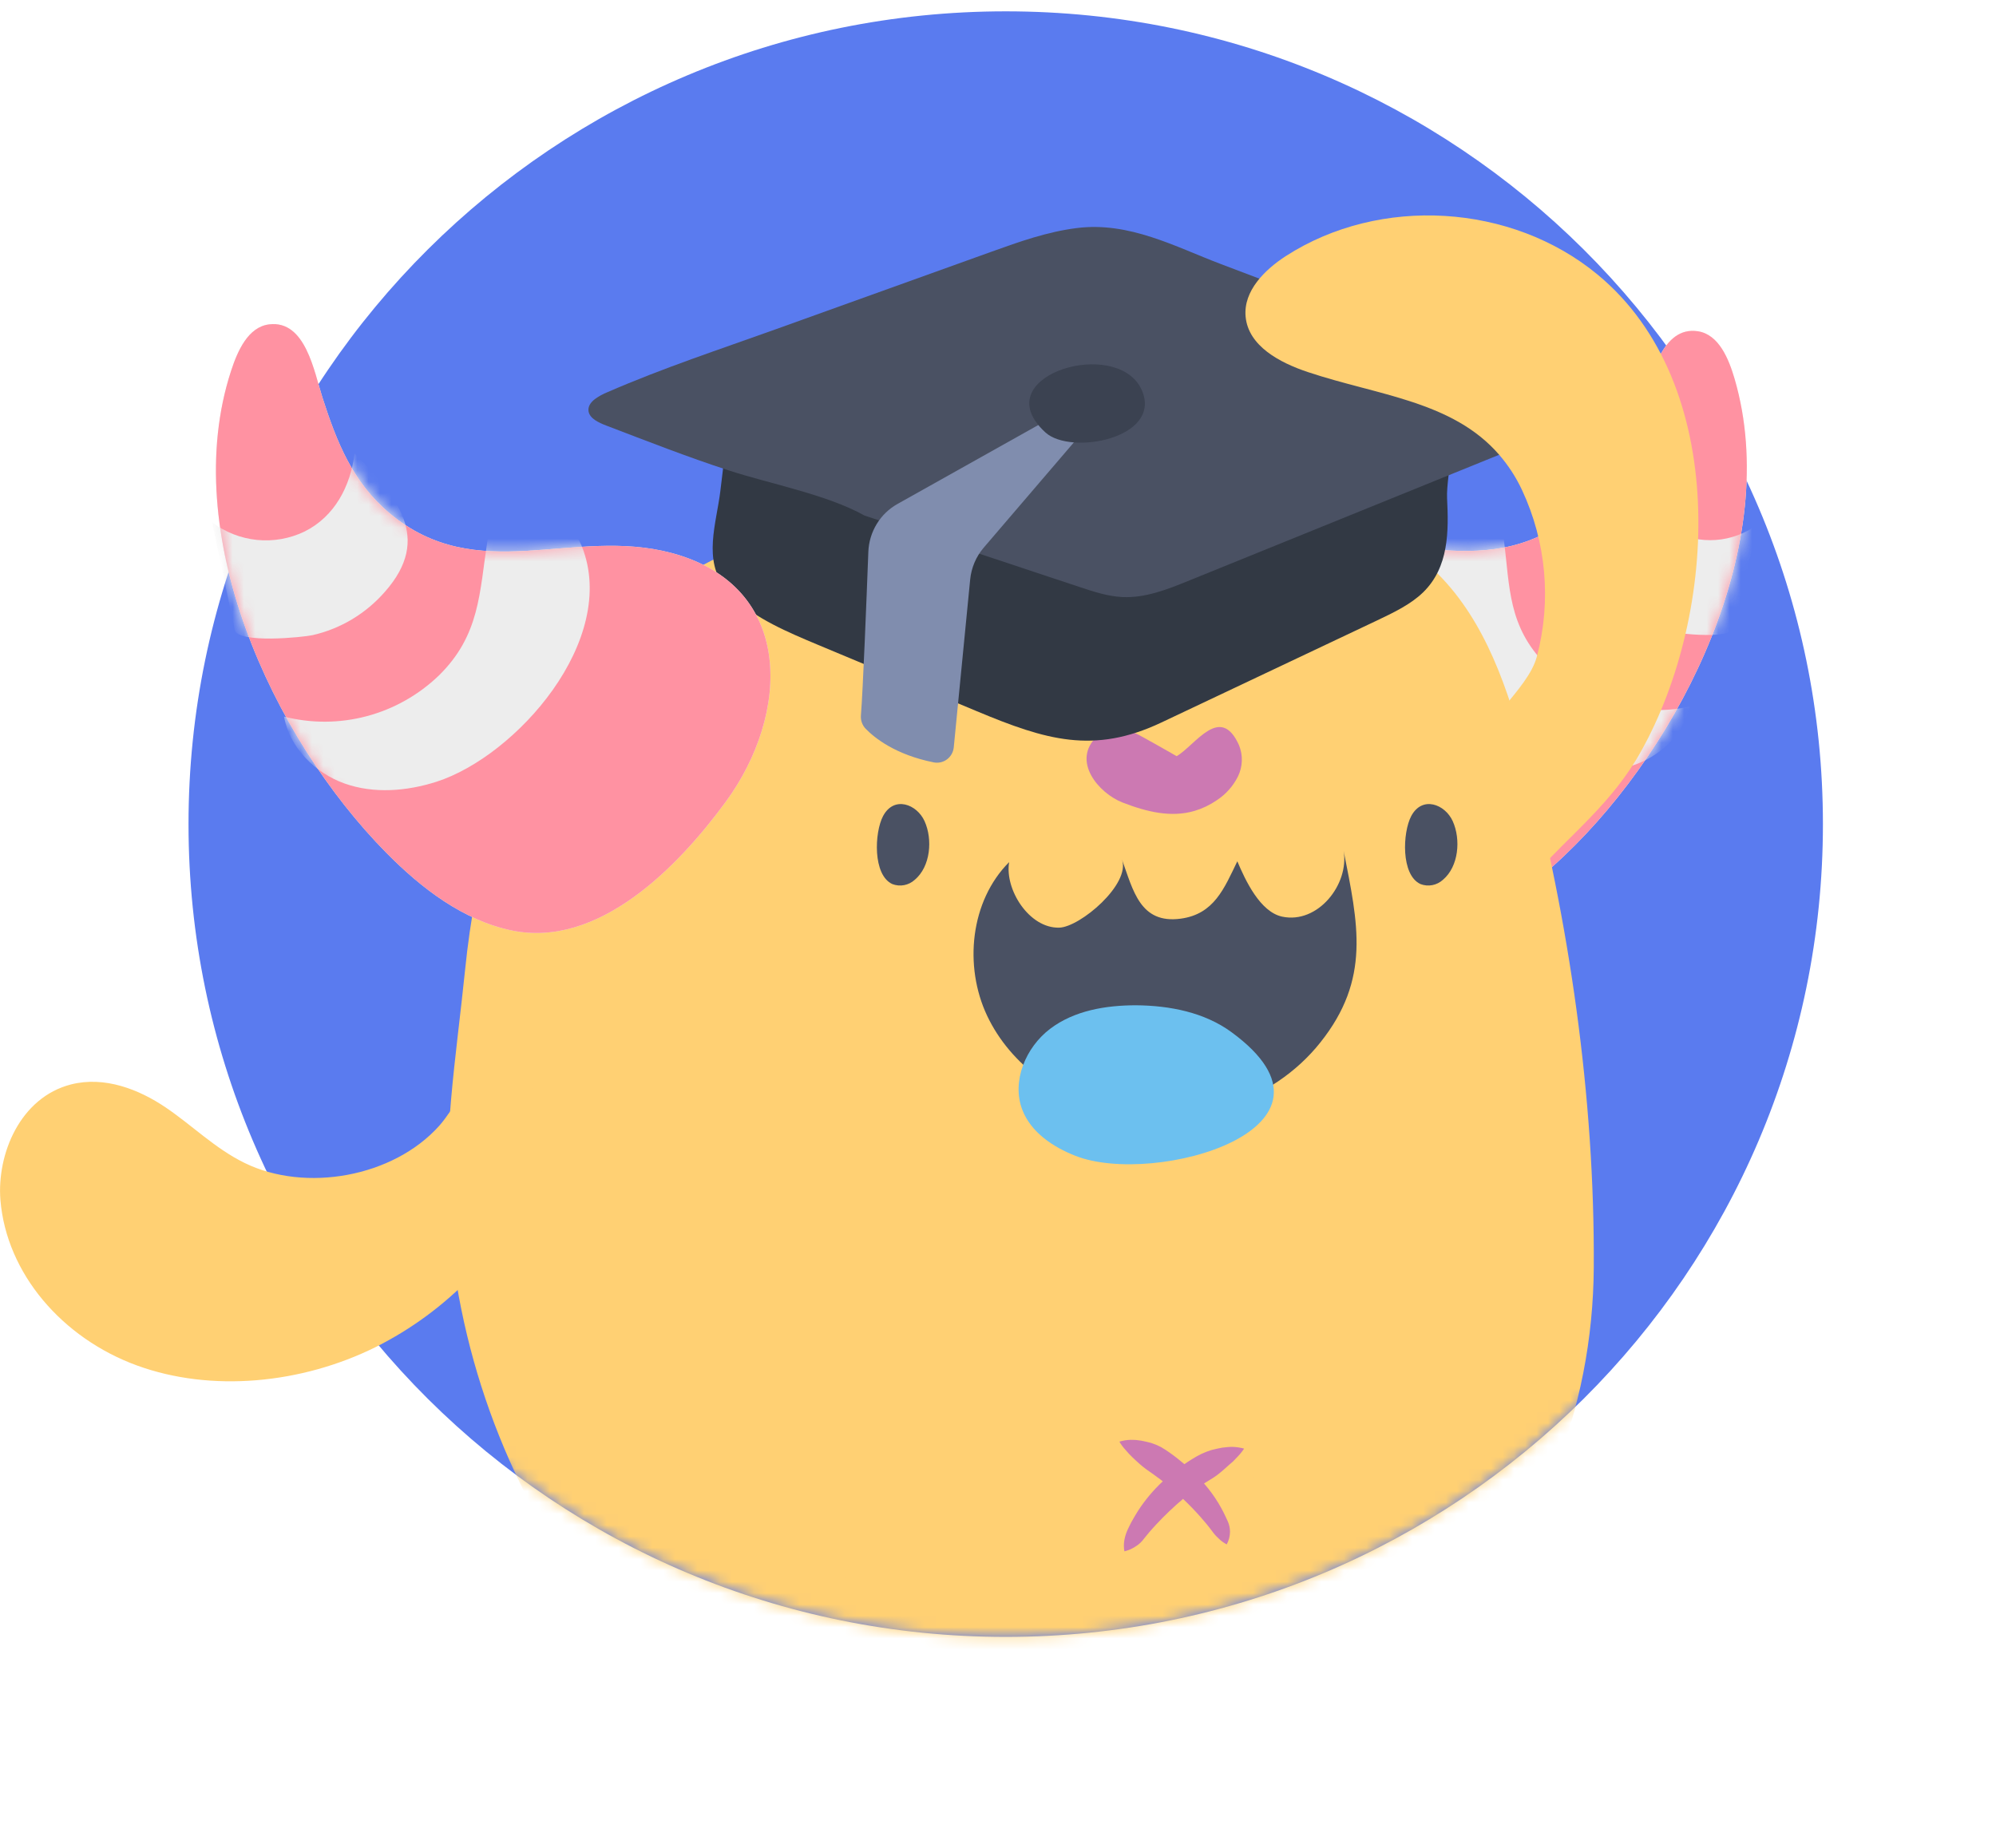
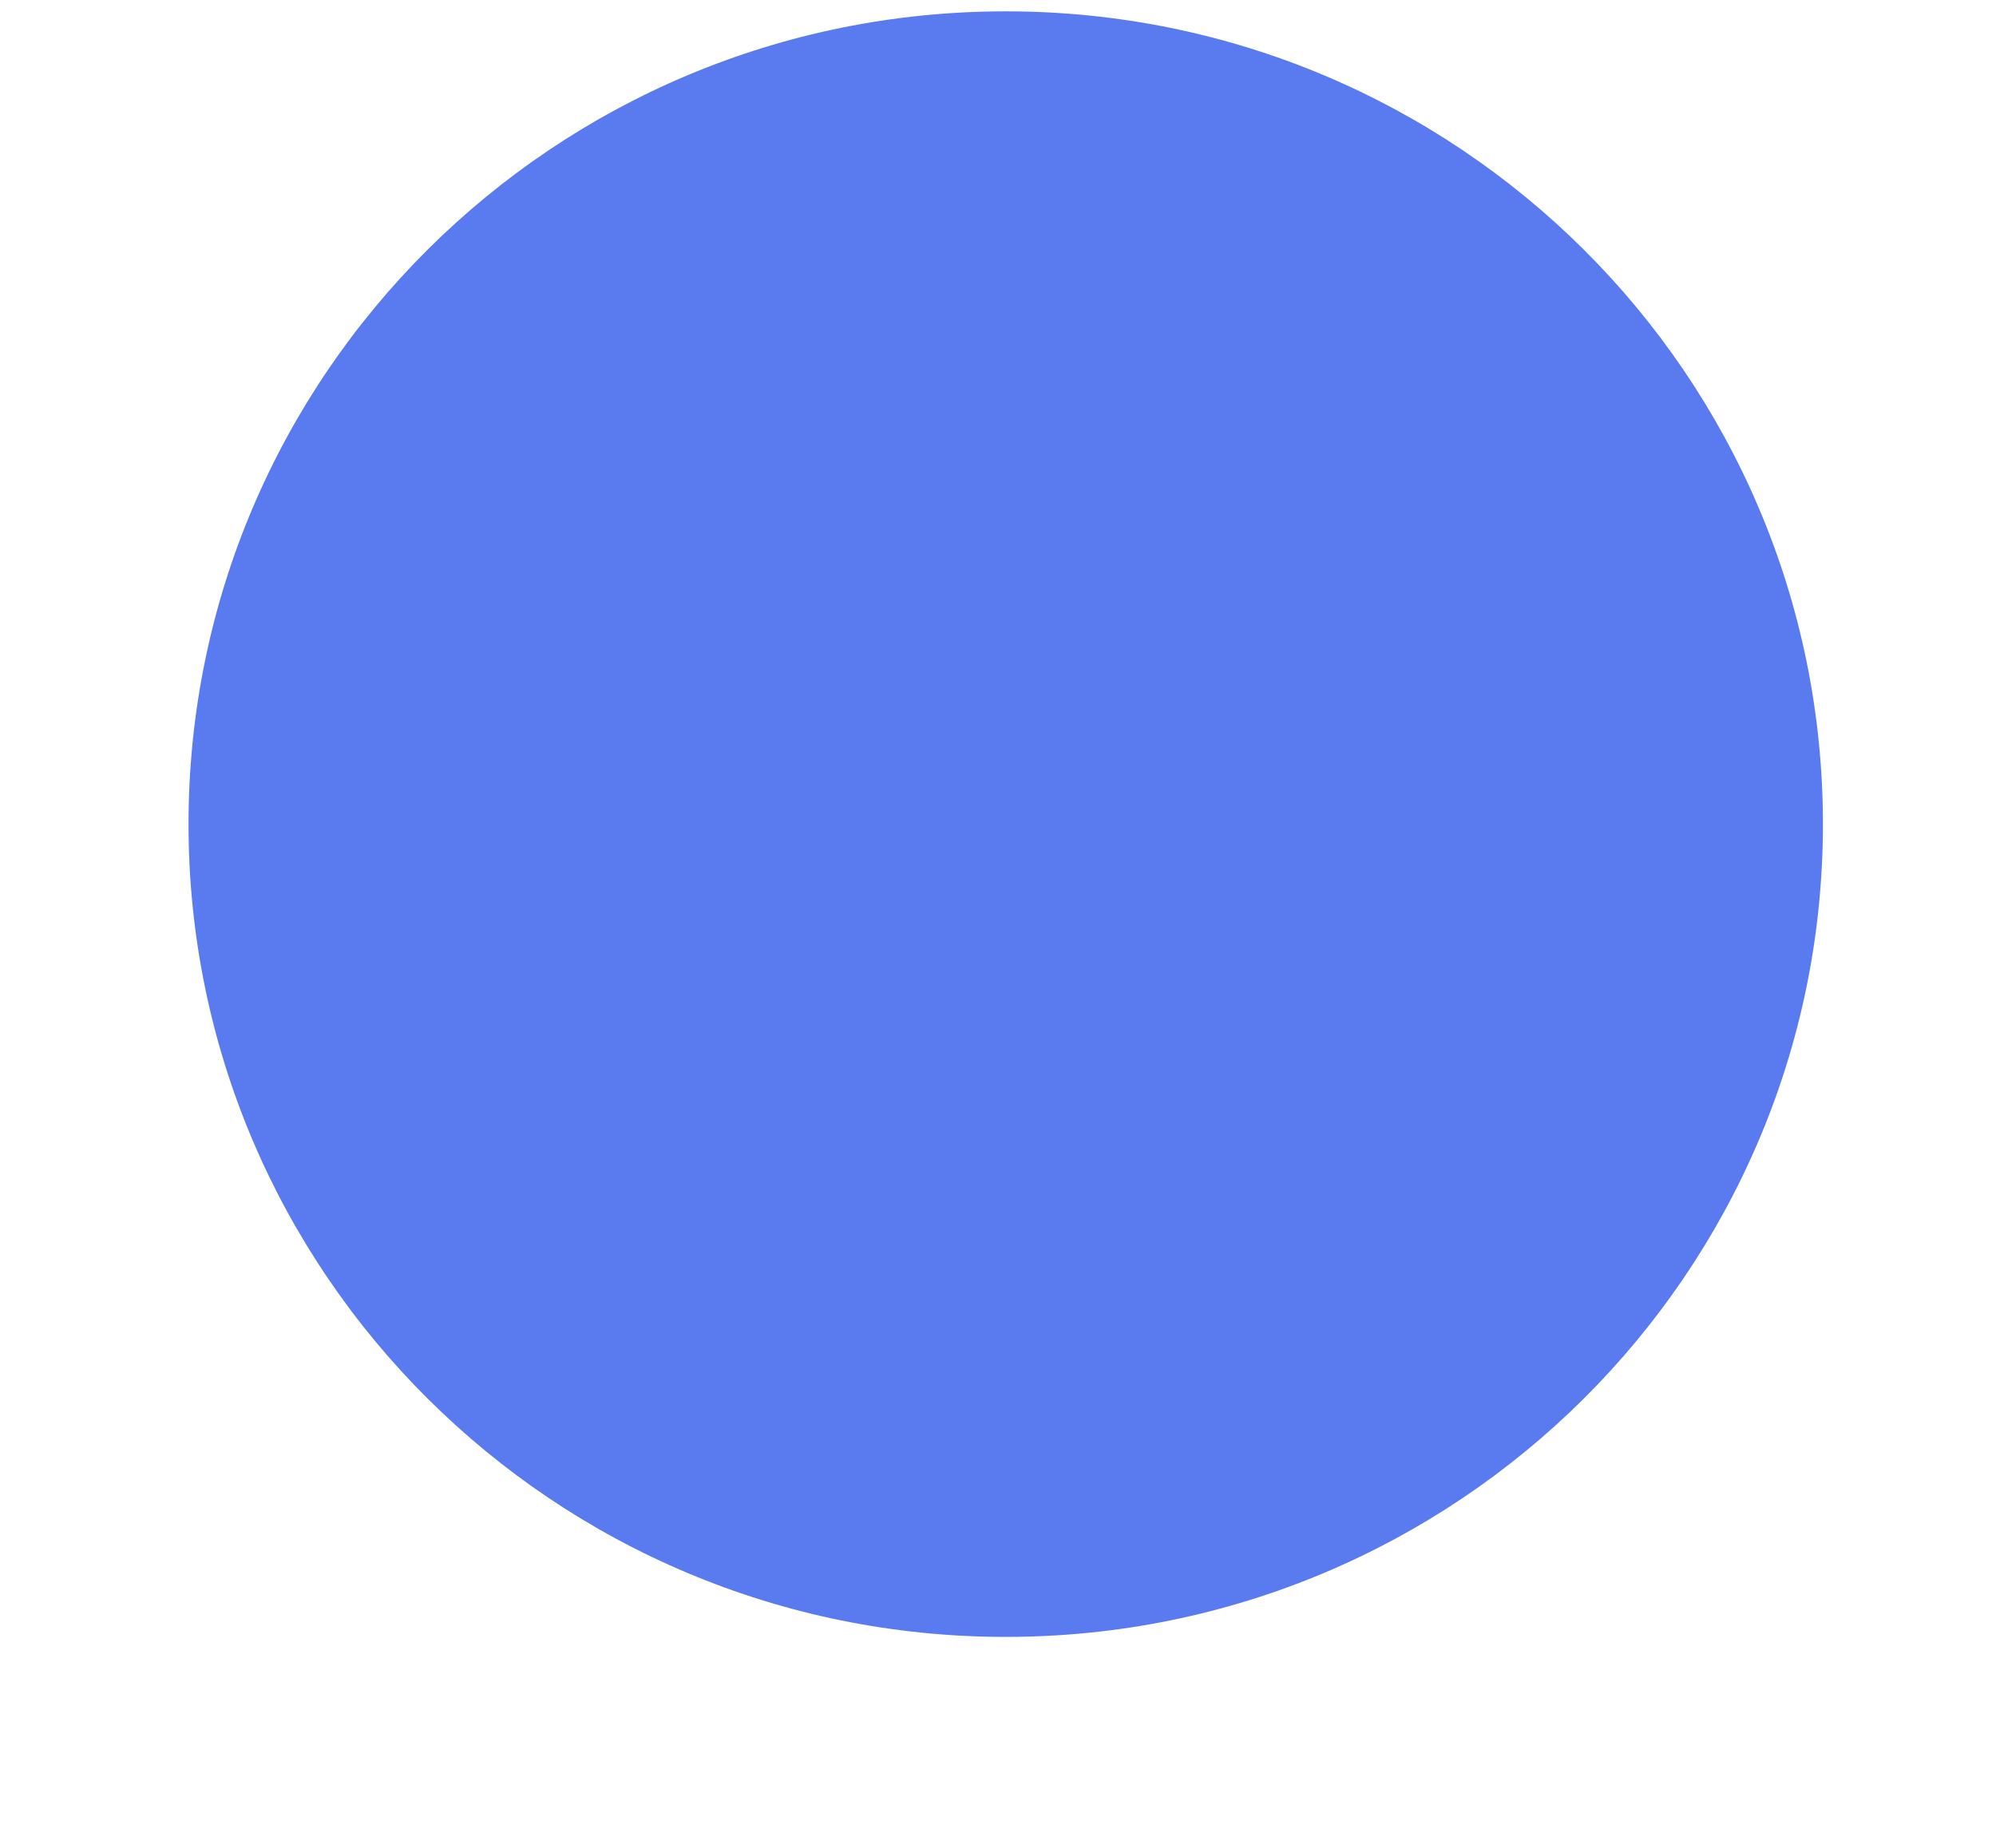
<svg xmlns="http://www.w3.org/2000/svg" width="176" height="163" viewBox="0 0 176 163" fill="none">
  <path d="M88.681 144.359C128.477 144.359 160.739 112.267 160.739 72.68C160.739 33.092 128.477 1 88.681 1C48.884 1 16.623 33.092 16.623 72.68C16.623 112.267 48.884 144.359 88.681 144.359Z" fill="#5A7BEF" />
  <mask id="mask0_17_74" style="mask-type:alpha" maskUnits="userSpaceOnUse" x="-22" y="0" width="216" height="145">
-     <path d="M88.681 144.359C128.477 144.359 160.739 112.267 160.739 72.68C160.739 68.528 193.681 30.459 193 26.5C187.186 -7.286 124.303 1 88.681 1C48.884 1 -14 -0.088 -14 39.5C-14 57.605 -28.131 111.019 -17 123.635C-15.877 124.908 36.792 122.445 38.002 123.635C51.02 136.448 68.921 144.359 88.681 144.359Z" fill="#5A7BEF" />
-   </mask>
+     </mask>
  <g mask="url(#mask0_17_74)">
    <path d="M108.165 70.018C102.742 62.101 102.617 50.831 113.606 48.242C122.411 46.169 130.624 51.786 138.599 45.518C141.928 42.897 143.438 39.407 144.829 35.511C145.622 33.285 146.521 28.723 149.721 29.213C151.563 29.506 152.431 31.626 152.96 33.438C157.155 47.866 148.347 65.564 137.945 75.454C134.763 78.491 131.003 81.183 126.69 81.948C118.963 83.314 112.189 75.882 108.165 70.018Z" fill="#FEF3E9" />
-     <path d="M108.165 70.018C102.742 62.101 102.617 50.831 113.606 48.242C122.411 46.169 130.624 51.786 138.599 45.518C141.928 42.897 143.438 39.407 144.829 35.511C145.622 33.285 146.521 28.723 149.721 29.213C151.563 29.506 152.431 31.626 152.96 33.438C157.155 47.866 148.347 65.564 137.945 75.454C134.763 78.491 131.003 81.183 126.69 81.948C118.963 83.314 112.189 75.882 108.165 70.018Z" fill="#FF92A2" />
    <mask id="mask1_17_74" style="mask-type:alpha" maskUnits="userSpaceOnUse" x="104" y="29" width="51" height="54">
      <path d="M108.165 70.018C102.742 62.101 102.617 50.831 113.606 48.242C122.411 46.169 130.624 51.786 138.599 45.518C141.928 42.897 143.438 39.407 144.829 35.511C145.622 33.285 146.521 28.723 149.721 29.213C151.563 29.506 152.431 31.626 152.96 33.438C157.155 47.866 148.347 65.564 137.945 75.454C134.763 78.491 131.003 81.183 126.69 81.948C118.963 83.314 112.189 75.882 108.165 70.018Z" fill="#FF92A2" />
    </mask>
    <g mask="url(#mask1_17_74)">
-       <path d="M136.195 67.174C138.638 68.029 141.351 68.324 143.819 67.557C146.286 66.791 148.447 64.814 149 62.314C146.733 62.803 144.378 62.717 142.153 62.066C139.929 61.414 137.907 60.218 136.275 58.588C132.977 55.221 133.134 51.822 132.605 47.572C132.378 45.751 133.266 46.119 131.358 45.239C130.448 44.821 128.989 45.03 128.07 45.268C126.518 45.67 125.393 46.363 124.745 47.837C121.472 55.279 129.656 64.889 136.195 67.174Z" fill="#EDEDED" />
      <path d="M152.882 55.335C153.587 52.304 154.293 49.273 155 46.239C153.905 47.048 152.623 47.526 151.29 47.621C149.958 47.716 148.627 47.426 147.439 46.781C145.011 45.417 143.81 42.773 143.554 40C139.99 43.563 136.984 46.965 140.714 51.678C142.209 53.594 144.238 54.96 146.511 55.581C147.248 55.782 152.595 56.538 152.882 55.335Z" fill="#EDEDED" />
    </g>
    <path d="M104.92 43.272C103.386 43.21 101.859 43.187 100.361 43.181C91.038 43.137 81.611 43.342 72.592 45.726C63.573 48.109 54.886 52.886 49.358 60.491C44.195 67.596 41.892 76.843 41.013 85.507C40.235 93.174 38.939 100.754 39.656 108.521C40.807 121.029 45.563 132.917 53.333 142.705C56.734 146.948 59.801 151.568 65.392 152.087C72.69 152.753 79.939 150.621 87.246 151.011C100.471 151.695 114.216 152.844 125.636 144.561C135.845 137.163 140.455 124.142 140.533 111.784C140.626 96.728 138.373 81.253 134.546 66.713C133.004 60.849 131.017 54.838 126.765 50.587C121.162 44.969 112.958 43.594 104.92 43.272Z" fill="#FFD073" />
    <path d="M74.197 146.995C73.717 149.985 72.462 152.955 70.168 154.911C67.874 156.867 64.837 157.222 61.982 156.896C61.846 156.881 61.717 156.828 61.61 156.743C61.502 156.658 61.42 156.544 61.373 156.414C61.326 156.284 61.316 156.143 61.344 156.008C61.372 155.872 61.436 155.747 61.531 155.647C61.706 155.497 61.848 155.312 61.948 155.103C62.047 154.894 62.102 154.665 62.109 154.433C62.152 153.328 60.998 151.982 60.347 151.208L54.383 144.06C52.069 141.271 49.549 137.903 51.077 134.202C51.464 133.293 52.046 132.483 52.78 131.83C54.895 129.922 57.672 129.332 60.397 129.156C63.515 128.954 66.76 129.291 69.502 130.798C75.267 133.962 75.126 141.186 74.197 146.995Z" fill="#FFD073" />
    <path d="M105.802 147.103C106.306 150.091 107.59 153.049 109.895 154.982C112.201 156.914 115.244 157.245 118.096 156.896C118.231 156.88 118.359 156.825 118.466 156.739C118.572 156.653 118.653 156.538 118.699 156.408C118.744 156.278 118.753 156.138 118.724 156.003C118.696 155.868 118.63 155.744 118.535 155.644C118.361 155.494 118.22 155.309 118.12 155.101C118.021 154.892 117.965 154.665 117.957 154.433C117.905 153.331 119.047 151.976 119.693 151.19L125.599 144.004C127.677 141.459 129.462 138.682 130.919 135.727C131.937 133.675 132.802 131.135 131.581 129.206C130.713 127.825 129.021 127.239 127.433 126.916C123.069 126.044 118.549 126.469 114.416 128.139C105.872 131.608 104.304 138.207 105.802 147.103Z" fill="#FFD073" />
-     <path d="M108.713 127.602C108.548 127.602 108.391 127.602 108.229 127.62L107.755 127.672C107.446 127.734 107.133 127.793 106.827 127.878C106.524 127.971 106.228 128.084 105.941 128.218C105.652 128.356 105.389 128.511 105.117 128.678C104.845 128.845 104.66 128.971 104.434 129.124C104.235 128.954 104.032 128.787 103.827 128.625C103.622 128.464 103.353 128.262 103.11 128.092C102.867 127.922 102.621 127.755 102.36 127.611C102.094 127.471 101.816 127.354 101.53 127.262C101.241 127.177 100.937 127.118 100.639 127.054L100.179 126.995C100.02 126.995 99.87 126.972 99.708 126.98C99.368 126.988 99.03 127.041 98.704 127.139C98.862 127.409 99.05 127.661 99.262 127.889C99.358 128.007 99.459 128.106 99.552 128.215L99.841 128.508C100.046 128.693 100.24 128.898 100.445 129.068C100.644 129.249 100.853 129.418 101.07 129.575L101.718 130.033C101.935 130.185 102.143 130.346 102.357 130.502L102.528 130.643C101.699 131.413 100.968 132.285 100.35 133.237C100.176 133.501 100.026 133.783 99.864 134.053C99.702 134.322 99.575 134.618 99.433 134.897C99.301 135.187 99.204 135.492 99.144 135.806C99.084 136.139 99.084 136.481 99.144 136.814C99.523 136.723 99.882 136.561 100.202 136.337C100.452 136.175 100.671 135.968 100.848 135.727C101.027 135.51 101.198 135.287 101.38 135.079C101.562 134.871 101.747 134.659 101.938 134.457C102.686 133.654 103.48 132.896 104.316 132.188C104.848 132.695 105.366 133.223 105.855 133.78C106.034 133.979 106.205 134.187 106.381 134.393C106.558 134.598 106.711 134.818 106.879 135.032C107.039 135.259 107.223 135.467 107.428 135.653C107.645 135.874 107.895 136.059 108.169 136.202C108.355 135.858 108.454 135.473 108.458 135.082C108.455 134.768 108.389 134.459 108.264 134.173C108.137 133.906 108.015 133.63 107.879 133.361C107.744 133.091 107.59 132.83 107.443 132.575C107.069 131.956 106.642 131.373 106.167 130.83L106.315 130.736C106.552 130.599 106.78 130.443 107.015 130.302C107.251 130.148 107.476 129.978 107.689 129.792C107.914 129.616 108.128 129.402 108.354 129.206L108.695 128.913C108.805 128.798 108.921 128.693 109.031 128.567C109.28 128.319 109.505 128.047 109.702 127.755C109.379 127.665 109.047 127.613 108.713 127.602V127.602Z" fill="#CC79B2" />
    <path d="M78.681 77.966C79.013 78.093 79.373 78.126 79.722 78.06C80.071 77.993 80.396 77.831 80.66 77.591C82.054 76.418 82.251 74.031 81.527 72.424C80.851 70.92 78.832 70.152 77.865 71.97C77.102 73.418 76.945 77.165 78.681 77.966Z" fill="#4A5163" />
    <path d="M125.252 77.966C125.584 78.093 125.945 78.126 126.294 78.06C126.643 77.993 126.967 77.831 127.231 77.591C128.625 76.418 128.822 74.031 128.099 72.424C127.422 70.92 125.403 70.152 124.437 71.97C123.673 73.418 123.517 77.165 125.252 77.966Z" fill="#4A5163" />
    <path d="M109.103 75.958C107.946 78.344 107.058 80.623 104.104 81.018C100.526 81.496 99.919 78.52 98.929 75.794C99.716 77.972 95.233 81.76 93.402 81.81C90.746 81.883 88.574 78.438 88.982 76.031C85.56 79.453 84.967 85.197 87.046 89.589C89.126 93.981 93.503 97.001 98.192 98.074C104.772 99.578 112.186 97.265 116.415 91.946C120.902 86.32 119.742 81.473 118.478 75.037C118.978 77.998 116.201 81.505 113.06 80.84C111.11 80.426 109.814 77.641 109.103 75.958Z" fill="#4A5163" />
    <path d="M108.59 91.028C106.192 89.269 103.135 88.683 100.179 88.656C97.511 88.656 94.726 89.114 92.591 90.735C90.457 92.356 89.178 95.344 90.141 97.866C90.908 99.868 92.854 101.158 94.833 101.935C101.853 104.694 120.138 99.49 108.59 91.028Z" fill="#6CC0EF" />
    <path d="M105.351 71.507C106.035 71.301 106.683 70.99 107.274 70.584C108.073 70.068 108.721 69.345 109.151 68.49C109.363 68.062 109.482 67.593 109.499 67.114C109.516 66.635 109.431 66.159 109.25 65.716C107.604 62.045 105.414 65.716 103.754 66.687C103.754 66.687 100.537 64.843 100.179 64.696C98.972 64.198 97.844 63.884 96.731 64.939C94.437 67.118 96.895 69.962 98.975 70.771C101.119 71.604 103.268 72.126 105.351 71.507Z" fill="#CC79B2" />
    <path d="M63.98 51.912C64.2 52.187 64.437 52.446 64.692 52.686C66.65 54.563 69.436 55.742 72.144 56.876L86.135 62.723C92.224 65.271 96.442 66.534 102.392 63.725L121.379 54.739C122.868 54.032 124.387 53.308 125.483 52.241C127.771 50.012 127.74 46.84 127.598 43.946C127.497 41.894 128.781 37.153 127.653 35.472C126.354 33.535 121.544 34.212 119.348 34.074L64.993 30.696C64.501 34.898 64.033 39.105 63.518 43.304C63.165 46.189 61.964 49.382 63.98 51.912Z" fill="#323944" />
    <path d="M52.459 35.194C52.077 35.487 51.823 35.856 51.898 36.285C52.008 36.915 52.792 37.276 53.48 37.539C57.056 38.903 60.605 40.298 64.264 41.489C67.923 42.679 72.942 43.623 76.219 45.462L95.215 51.777C96.433 52.179 97.676 52.59 98.975 52.657C101 52.742 102.912 51.988 104.729 51.249L138.888 37.39C140.03 36.927 140.007 35.554 138.853 35.115L120.598 28.195L107.682 23.299C103.603 21.753 99.583 19.531 94.954 20.112C92.351 20.437 89.881 21.317 87.451 22.19L68.481 29.01C63.408 30.834 58.505 32.435 53.576 34.581C53.18 34.737 52.805 34.943 52.459 35.194V35.194Z" fill="#4A5163" />
    <path d="M84.099 65.912L85.546 51.112C85.647 50.073 86.063 49.092 86.737 48.303L96.59 36.795L94.302 35.944L79.133 44.447C78.383 44.867 77.753 45.476 77.304 46.215C76.854 46.955 76.6 47.799 76.567 48.666C76.405 52.962 76.093 60.843 75.913 63.095C75.896 63.309 75.924 63.525 75.996 63.727C76.068 63.929 76.181 64.114 76.33 64.268C77.125 65.086 78.962 66.558 82.32 67.232C82.524 67.274 82.734 67.273 82.937 67.228C83.139 67.184 83.331 67.096 83.499 66.972C83.666 66.848 83.806 66.689 83.91 66.507C84.013 66.324 84.078 66.122 84.099 65.912V65.912Z" fill="#808DAE" />
    <path d="M91.264 37.088C91.528 37.478 91.839 37.832 92.19 38.144C94.423 40.175 102.363 38.66 100.732 34.531C98.901 29.896 88.351 32.646 91.264 37.088Z" fill="#3B4251" />
    <path d="M132.195 40.111C128.087 35.358 121.492 34.877 115.313 32.81C112.858 31.989 110.063 30.523 109.832 27.911C109.632 25.656 111.515 23.788 113.393 22.575C121.674 17.241 133.285 17.942 140.873 24.219C152.518 33.842 151.526 54.02 144.72 66.223C142.195 70.803 138.478 73.583 135.174 77.274C133.65 74.462 132.412 71.436 131.064 68.522C130.766 67.971 130.57 67.368 130.485 66.745C130.26 63.813 134.729 60.937 135.524 57.873C136.81 52.982 136.343 47.787 134.205 43.213C133.679 42.09 133.002 41.046 132.195 40.111V40.111Z" fill="#FFD073" />
    <path d="M63.992 70.713C69.662 62.981 70.139 51.713 59.24 48.775C50.501 46.43 42.118 51.772 34.343 45.257C31.097 42.53 29.697 38.994 28.43 35.056C27.704 32.804 26.949 28.216 23.736 28.606C21.884 28.829 20.95 30.931 20.369 32.725C15.723 47.013 23.973 64.978 34.059 75.201C37.157 78.339 40.817 81.153 45.106 82.054C52.786 83.657 59.789 76.448 63.992 70.713Z" fill="#EDEDED" />
    <path d="M63.992 70.713C69.662 62.981 70.139 51.713 59.24 48.775C50.501 46.43 42.118 51.772 34.343 45.257C31.097 42.53 29.697 38.994 28.43 35.056C27.704 32.804 26.949 28.216 23.736 28.606C21.884 28.829 20.95 30.931 20.369 32.725C15.723 47.013 23.973 64.978 34.059 75.201C37.157 78.339 40.817 81.153 45.106 82.054C52.786 83.657 59.789 76.448 63.992 70.713Z" fill="#FF92A2" />
    <mask id="mask2_17_74" style="mask-type:alpha" maskUnits="userSpaceOnUse" x="19" y="28" width="49" height="55">
-       <path d="M63.992 70.713C69.662 62.981 70.139 51.713 59.24 48.775C50.501 46.43 42.118 51.772 34.343 45.257C31.097 42.53 29.697 38.994 28.43 35.056C27.704 32.804 26.949 28.216 23.736 28.606C21.884 28.829 20.95 30.931 20.369 32.725C15.723 47.013 23.973 64.978 34.059 75.201C37.157 78.339 40.817 81.153 45.106 82.054C52.786 83.657 59.789 76.448 63.992 70.713Z" fill="#FF92A2" />
+       <path d="M63.992 70.713C69.662 62.981 70.139 51.713 59.24 48.775C50.501 46.43 42.118 51.772 34.343 45.257C31.097 42.53 29.697 38.994 28.43 35.056C27.704 32.804 26.949 28.216 23.736 28.606C15.723 47.013 23.973 64.978 34.059 75.201C37.157 78.339 40.817 81.153 45.106 82.054C52.786 83.657 59.789 76.448 63.992 70.713Z" fill="#FF92A2" />
    </mask>
    <g mask="url(#mask2_17_74)">
      <path d="M38.491 68.941C35.866 69.778 32.971 70.02 30.373 69.094C27.775 68.167 25.544 65.944 25.043 63.198C27.437 63.808 29.944 63.796 32.331 63.162C34.719 62.528 36.91 61.293 38.701 59.571C42.318 56.015 42.271 52.299 42.979 47.682C43.282 45.706 42.325 46.076 44.384 45.172C45.366 44.754 46.91 45.024 47.88 45.315C49.512 45.806 50.688 46.601 51.325 48.23C54.551 56.465 45.523 66.672 38.491 68.941Z" fill="#EDEDED" />
      <path d="M20.695 55.538C20.032 52.38 19.369 49.222 18.704 46.063C19.861 46.936 21.23 47.473 22.665 47.617C24.1 47.761 25.546 47.506 26.849 46.879C29.519 45.553 30.903 42.87 31.267 40C35.008 43.811 38.134 47.434 33.949 52.179C32.273 54.108 30.039 55.45 27.565 56.013C26.758 56.195 20.959 56.791 20.695 55.538Z" fill="#EDEDED" />
    </g>
    <path d="M21.572 102.563C18.969 101.29 16.967 99.264 14.613 97.669C12.258 96.074 9.226 94.881 6.259 95.637C1.792 96.784 -0.287 101.747 0.037 105.841C0.58 112.332 5.498 118.014 12.061 120.416C18.625 122.817 26.579 122.04 33.099 118.812C39.441 115.639 44.522 110.363 47.496 103.859C48.213 102.269 48.797 100.575 48.621 98.912C48.546 98.267 48.332 97.647 47.995 97.094C47.658 96.542 47.206 96.071 46.671 95.714C46.135 95.358 45.529 95.124 44.895 95.031C44.261 94.937 43.614 94.985 43.001 95.171C40.707 95.784 40.108 97.719 38.737 99.276C34.673 103.826 26.921 105.184 21.572 102.563Z" fill="#FFD073" />
  </g>
</svg>